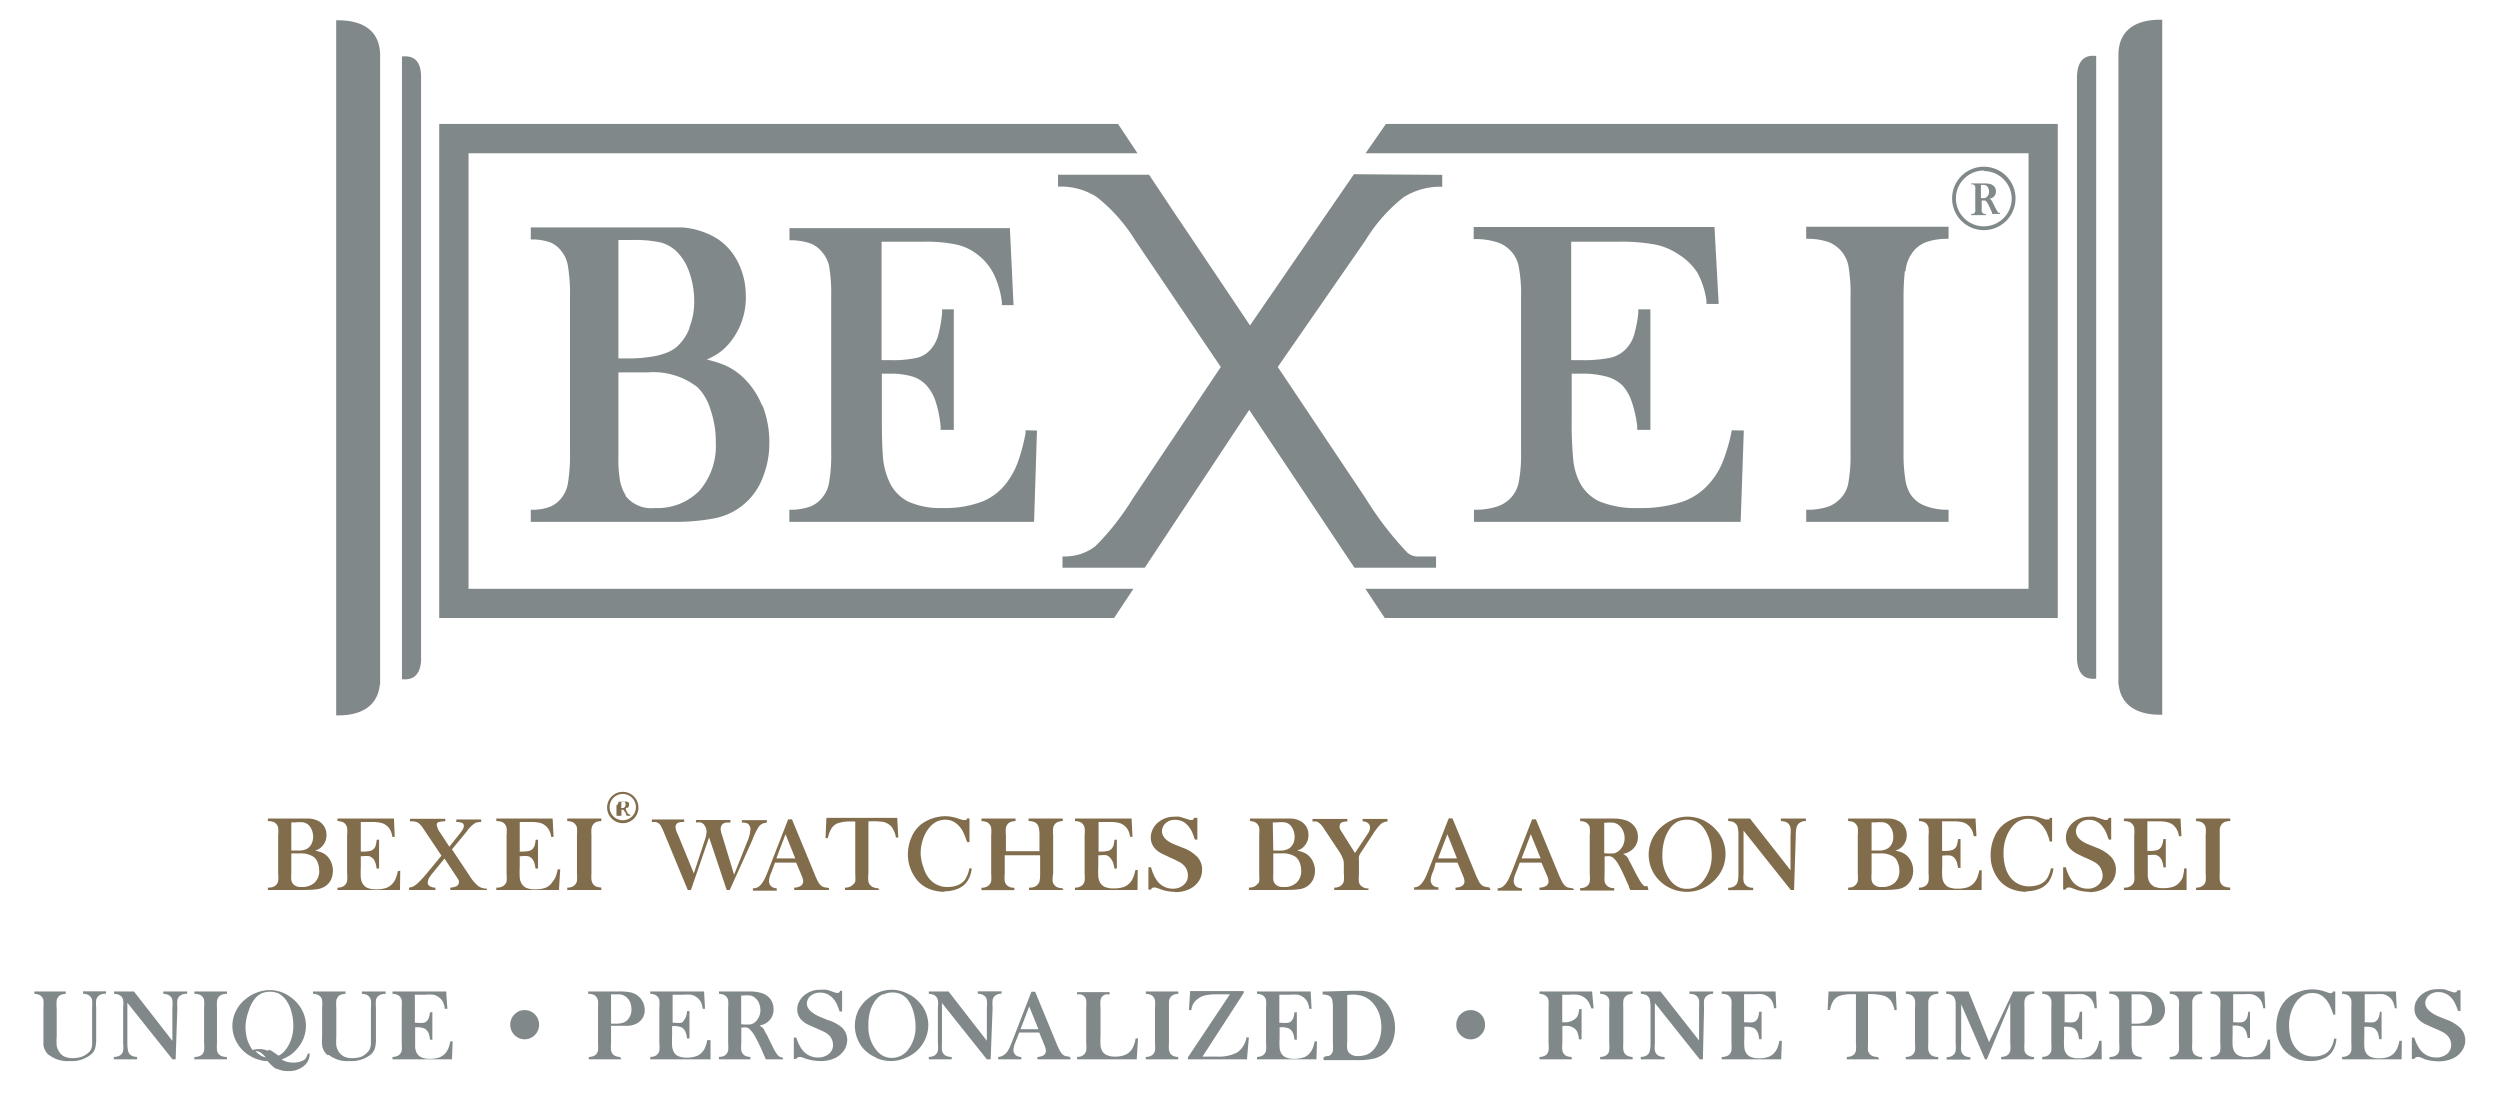
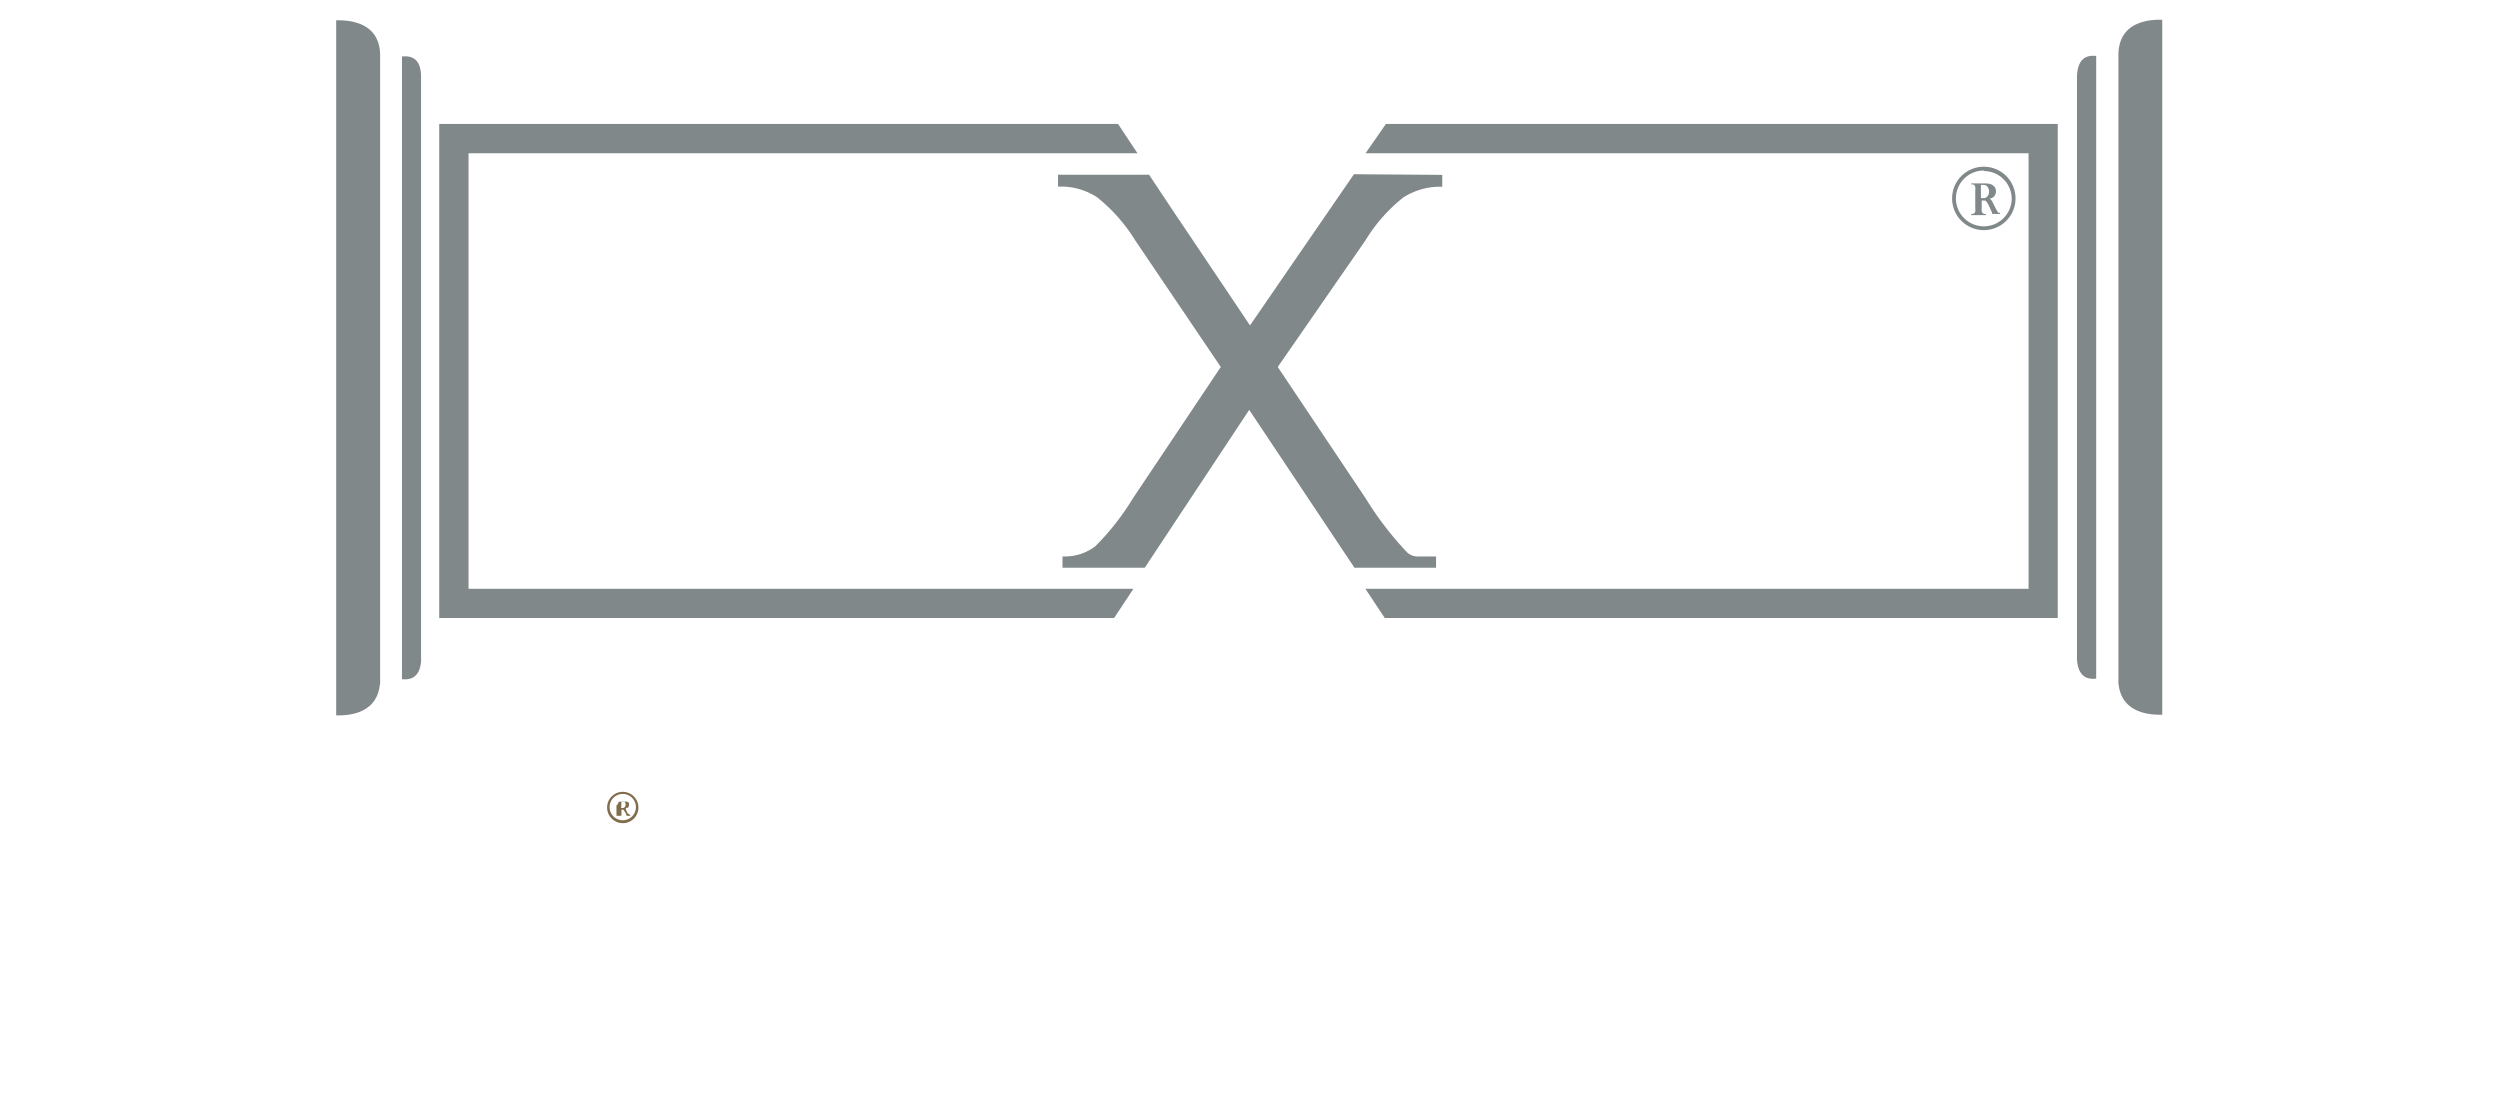
<svg xmlns="http://www.w3.org/2000/svg" viewBox="0 0 190 85">
  <style>
    .a,.b{fill:#81888a;fill-rule:evenodd}.b{fill:#816c4c}
  </style>
-   <path d="M3.7 80.18a1.23 1.23 0 0 1-.4-.77v-2.85a2.51 2.51 0 0 0 0-.55.48.48 0 0 0-.15-.28.6.6 0 0 0-.21-.14 1.3 1.3 0 0 0-.33-.06v-.18H5v.18a1.39 1.39 0 0 0-.33.06.49.49 0 0 0-.21.14.54.54 0 0 0-.15.29 3.08 3.08 0 0 0 0 .63v2.1a4.33 4.33 0 0 0 0 .73 1.14 1.14 0 0 0 .15.4 1 1 0 0 0 .42.41 1.48 1.48 0 0 0 .64.13 2.18 2.18 0 0 0 .72-.12 1.59 1.59 0 0 0 .48-.3.76.76 0 0 0 .21-.27 1.13 1.13 0 0 0 .07-.38v-2.79A3.35 3.35 0 0 0 7 76a.57.57 0 0 0-.37-.42 1.22 1.22 0 0 0-.32-.06v-.18h1.75v.18H8a1.39 1.39 0 0 0-.33.06.6.6 0 0 0-.21.14.63.63 0 0 0-.15.28 2.51 2.51 0 0 0 0 .55v2.35a2.89 2.89 0 0 1-.08.78 1 1 0 0 1-.34.48 2.31 2.31 0 0 1-1.58.48 2.31 2.31 0 0 1-1.58-.46m9.62.33h-.24l-3.43-4.3v3.09a2.38 2.38 0 0 0 .05.55.57.57 0 0 0 .14.28.74.74 0 0 0 .22.14 1.22 1.22 0 0 0 .33.06v.18H8.65v-.18a1.22 1.22 0 0 0 .35-.06.74.74 0 0 0 .22-.14.57.57 0 0 0 .14-.28 2.56 2.56 0 0 0 0-.55v-2.74a2.51 2.51 0 0 0 0-.55.53.53 0 0 0-.14-.28.74.74 0 0 0-.22-.14 1.22 1.22 0 0 0-.33-.06v-.18h1.51l2.92 3.75v-2.54a2.38 2.38 0 0 0 0-.55.53.53 0 0 0-.14-.28.74.74 0 0 0-.22-.14 1.22 1.22 0 0 0-.33-.06v-.18h1.81v.18h-.05a.74.74 0 0 0-.55.2.62.62 0 0 0-.14.28 2.51 2.51 0 0 0 0 .55Zm3.9 0h-2.48v-.18h.05a1.22 1.22 0 0 0 .33-.06.64.64 0 0 0 .22-.14.57.57 0 0 0 .14-.28 2.51 2.51 0 0 0 0-.55v-2.74a2.51 2.51 0 0 0 0-.55.53.53 0 0 0-.14-.28.59.59 0 0 0-.22-.14 1.22 1.22 0 0 0-.33-.06h-.05v-.18h2.48v.18h-.05a1.22 1.22 0 0 0-.33.06.74.74 0 0 0-.22.14.64.64 0 0 0-.16.39 2.89 2.89 0 0 0 0 .44v2.74a2.83 2.83 0 0 0 0 .47.58.58 0 0 0 .08.27.55.55 0 0 0 .23.2 1 1 0 0 0 .39.09h.05Zm3.75.73a2.42 2.42 0 0 1-.65-.59 2.68 2.68 0 0 1-.67-.11 2.35 2.35 0 0 1-.67-.29 2.63 2.63 0 0 1-1-1 2.6 2.6 0 0 1-.35-1.25 2.5 2.5 0 0 1 .28-1.18 2.62 2.62 0 0 1 .79-.94 2.71 2.71 0 0 1 .83-.46 2.65 2.65 0 0 1 2 .05 3.25 3.25 0 0 1 .72.46 2.83 2.83 0 0 1 .56.64 2.54 2.54 0 0 1 .41 1.39 2.69 2.69 0 0 1-.17.93 2.78 2.78 0 0 1-.5.82 2.68 2.68 0 0 1-.57.51 3.47 3.47 0 0 1-.61.3 1.71 1.71 0 0 0 .39.17 1.85 1.85 0 0 0 1 0 1.06 1.06 0 0 0 .32-.14.55.55 0 0 0 .16-.18 1.54 1.54 0 0 0 .12-.3h.15a1.57 1.57 0 0 1-.09.47 1.16 1.16 0 0 1-.26.39 1.75 1.75 0 0 1-1.31.47 1.8 1.8 0 0 1-.84-.18m-1.23-1a1.13 1.13 0 0 0 .39.14 2.74 2.74 0 0 0-.37-.35.59.59 0 0 0-.35-.12h-.06a1.77 1.77 0 0 0 .39.32m.63-.44a1.91 1.91 0 0 1 .28.15l.45.31a1.36 1.36 0 0 0 .38-.27 2.4 2.4 0 0 0 .34-.45 3 3 0 0 0 .4-1.56 3.75 3.75 0 0 0-.16-1.12 2.56 2.56 0 0 0-.44-.89 1.67 1.67 0 0 0-.51-.43 1.65 1.65 0 0 0-1.33 0 1.54 1.54 0 0 0-.51.43 2.74 2.74 0 0 0-.44.89 3.68 3.68 0 0 0-.24 1.17 3.56 3.56 0 0 0 .13 1 3.15 3.15 0 0 0 .4.8 1.86 1.86 0 0 1 .52-.07 1.61 1.61 0 0 1 .65.13m4.52.32a1.14 1.14 0 0 1-.4-.77 4 4 0 0 1 0-.6v-2.25a2.51 2.51 0 0 0 0-.55.53.53 0 0 0-.14-.28.74.74 0 0 0-.22-.14 1.22 1.22 0 0 0-.33-.06v-.18h2.47v.18a1.22 1.22 0 0 0-.33.06.46.46 0 0 0-.22.14.73.73 0 0 0-.15.29 4.05 4.05 0 0 0 0 .63v2.1a5.78 5.78 0 0 0 0 .73 1.38 1.38 0 0 0 .15.4 1.09 1.09 0 0 0 .42.41 1.48 1.48 0 0 0 .64.13 2.18 2.18 0 0 0 .72-.12 1.56 1.56 0 0 0 .41-.3.73.73 0 0 0 .2-.27 1.43 1.43 0 0 0 .09-.37v-2.8a2.51 2.51 0 0 0 0-.55.63.63 0 0 0-.15-.28.6.6 0 0 0-.21-.14 1.39 1.39 0 0 0-.33-.06v-.18h1.81v.18h-.05a1.22 1.22 0 0 0-.32.06.57.57 0 0 0-.37.42 3.35 3.35 0 0 0 0 .55v2.34a2.53 2.53 0 0 1-.08.78 1.1 1.1 0 0 1-.33.48 2.35 2.35 0 0 1-1.58.48 2.29 2.29 0 0 1-1.58-.46m9.35.33h-4.52v-.18a1.22 1.22 0 0 0 .33-.06.64.64 0 0 0 .22-.14.69.69 0 0 0 .15-.28 3.45 3.45 0 0 0 0-.55v-2.74a3.35 3.35 0 0 0 0-.55.63.63 0 0 0-.15-.28.6.6 0 0 0-.21-.14 1.39 1.39 0 0 0-.34-.06v-.18h4.08l.09 1.32h-.2v-.05a1.56 1.56 0 0 0-.15-.5 1 1 0 0 0-.31-.34 1.17 1.17 0 0 0-.39-.18 3.28 3.28 0 0 0-.62 0h-.8v2.13h.17a2 2 0 0 0 .5 0 .44.44 0 0 0 .25-.14.58.58 0 0 0 .14-.24 2 2 0 0 0 .09-.42h.18v2.09h-.18a2 2 0 0 0-.09-.45.78.78 0 0 0-.17-.28.53.53 0 0 0-.27-.16 1.37 1.37 0 0 0-.44-.06h-.16v1.54a1.25 1.25 0 0 0 .1.37.76.76 0 0 0 .36.37 1.53 1.53 0 0 0 .66.12 2.16 2.16 0 0 0 .73-.11 1.17 1.17 0 0 0 .47-.34 1.71 1.71 0 0 0 .21-.35 4.07 4.07 0 0 0 .15-.53h.17Zm4.75-1.85a1.09 1.09 0 0 1-.32-.79 1.06 1.06 0 0 1 .1-.46 1 1 0 0 1 .29-.38 1 1 0 0 1 .71-.26 1.06 1.06 0 0 1 .77.32 1.1 1.1 0 0 1 .32.79 1.08 1.08 0 0 1-.32.78 1.08 1.08 0 0 1-1.55 0m8.12 1.85h-2.47v-.18a1.39 1.39 0 0 0 .34-.06.6.6 0 0 0 .21-.14.69.69 0 0 0 .15-.28 3.35 3.35 0 0 0 0-.55v-2.74a2.88 2.88 0 0 0 0-.48.71.71 0 0 0-.09-.26.63.63 0 0 0-.22-.21 1.2 1.2 0 0 0-.37-.08h-.07v-.18H47a4.6 4.6 0 0 1 .87.06A1.37 1.37 0 0 1 49 76.76a1.13 1.13 0 0 1-.56 1 1.64 1.64 0 0 1-.7.2h-1.3v1.34a2.56 2.56 0 0 0 0 .55.69.69 0 0 0 .15.28.6.6 0 0 0 .21.14 1.22 1.22 0 0 0 .33.06Zm-.78-2.71h.31a2 2 0 0 0 .56-.06.77.77 0 0 0 .33-.18 1.11 1.11 0 0 0 .35-.85 1.62 1.62 0 0 0-.1-.54 1.05 1.05 0 0 0-.29-.39.93.93 0 0 0-.51-.21h-.65ZM54 80.51h-4.58v-.18a1.3 1.3 0 0 0 .33-.06.6.6 0 0 0 .21-.14.59.59 0 0 0 .15-.28 2.56 2.56 0 0 0 0-.55v-2.74a2.51 2.51 0 0 0 0-.55.55.55 0 0 0-.15-.28.6.6 0 0 0-.21-.14 1.22 1.22 0 0 0-.33-.06v-.18h4.09l.07 1.32h-.18v-.05a1.56 1.56 0 0 0-.15-.5 1.1 1.1 0 0 0-.31-.34 1.22 1.22 0 0 0-.4-.18 3.28 3.28 0 0 0-.62 0h-.8v2.13h.18a1.93 1.93 0 0 0 .49 0 .47.47 0 0 0 .21-.23.72.72 0 0 0 .14-.24 2.08 2.08 0 0 0 .08-.42h.18v2.09h-.18a2.58 2.58 0 0 0-.1-.45.78.78 0 0 0-.17-.28.53.53 0 0 0-.27-.16 1.31 1.31 0 0 0-.43-.06h-.17v.8a6.25 6.25 0 0 0 0 .74 1.25 1.25 0 0 0 .1.37.69.69 0 0 0 .36.37 1.5 1.5 0 0 0 .66.12 2.14 2.14 0 0 0 .72-.11 1.1 1.1 0 0 0 .47-.34 1.13 1.13 0 0 0 .21-.35 2.29 2.29 0 0 0 .15-.53H54Zm5.52 0h-1.31c-.06-.13-.11-.22-.12-.26l-.26-.59a10 10 0 0 0-.47-.93 2.09 2.09 0 0 0-.42-.54.54.54 0 0 0-.2-.1 1 1 0 0 0-.27 0h-.13v1.21a2.56 2.56 0 0 0 0 .55.59.59 0 0 0 .15.28.6.6 0 0 0 .21.14 1.22 1.22 0 0 0 .33.06v.18h-2.39v-.18a1.39 1.39 0 0 0 .34-.06.6.6 0 0 0 .21-.14.69.69 0 0 0 .15-.28 3.35 3.35 0 0 0 0-.55v-2.74a3.35 3.35 0 0 0 0-.55.63.63 0 0 0-.15-.28.46.46 0 0 0-.22-.14 1.22 1.22 0 0 0-.33-.06v-.18h2.43a3.05 3.05 0 0 1 .92.16 1.3 1.3 0 0 1 .59.46 1.26 1.26 0 0 1 .21.71 1.17 1.17 0 0 1-.46 1 1.33 1.33 0 0 1-.31.18l-.29.09.21.14a1.16 1.16 0 0 1 .16.21c0 .08.12.22.22.42.21.45.38.78.49 1s.21.35.28.45a.5.5 0 0 0 .17.14.58.58 0 0 0 .22.06Zm-3.19-2.66h.09a3.19 3.19 0 0 0 .65 0 .83.83 0 0 0 .35-.2 1.22 1.22 0 0 0 .37-.89 1.4 1.4 0 0 0-.11-.53 1 1 0 0 0-.3-.4.77.77 0 0 0-.35-.17 3 3 0 0 0-.6 0h-.1Zm4.88 2.6-.33-.12h-.11a.26.26 0 0 0-.25.15h-.19v-1.62h.19a3 3 0 0 0 .44.91 1.48 1.48 0 0 0 1.2.6 1.26 1.26 0 0 0 .83-.27.84.84 0 0 0 .32-.69 1 1 0 0 0-.07-.37 1.13 1.13 0 0 0-.19-.32 1.4 1.4 0 0 0-.36-.27q-.23-.12-.72-.33t-.66-.3a1.78 1.78 0 0 1-.31-.22 1.15 1.15 0 0 1-.41-.89 1.21 1.21 0 0 1 .16-.61 1.43 1.43 0 0 1 .44-.51 1.85 1.85 0 0 1 1.16-.37 2.63 2.63 0 0 1 .41 0c.12 0 .29.07.49.14l.3.1h.14s.12 0 .16-.16H64v1.57h-.19c-.08-.24-.15-.42-.2-.54a2.39 2.39 0 0 0-.21-.34 1.49 1.49 0 0 0-.47-.41 1.25 1.25 0 0 0-.59-.14 1.13 1.13 0 0 0-.77.27.76.76 0 0 0-.18.26.77.77 0 0 0-.07.29c0 .39.32.71.95 1l.63.26a3 3 0 0 1 1.1.58 1.3 1.3 0 0 1 .39.93 1.49 1.49 0 0 1-.17.68 1.74 1.74 0 0 1-.73.69 2.52 2.52 0 0 1-1.14.24 3.68 3.68 0 0 1-1.14-.19m5.41-.06a2.7 2.7 0 0 1-1-.69 2.56 2.56 0 0 1-.48-.81 2.68 2.68 0 0 1 .1-2.11 2.76 2.76 0 0 1 .8-.94 2.88 2.88 0 0 1 .84-.46 2.6 2.6 0 0 1 2 .09 2.89 2.89 0 0 1 1 .72 2.55 2.55 0 0 1 .67 1.72 2.5 2.5 0 0 1-.18.94 2.59 2.59 0 0 1-.5.82 2.71 2.71 0 0 1-1 .71 2.76 2.76 0 0 1-1.16.26 2.83 2.83 0 0 1-1.15-.25m.52-4.82a1.48 1.48 0 0 0-.52.43 2.6 2.6 0 0 0-.44.88A3.83 3.83 0 0 0 66 78a2.74 2.74 0 0 0 .58 1.78 1.66 1.66 0 0 0 .54.47 1.53 1.53 0 0 0 1.32 0 1.55 1.55 0 0 0 .56-.45 2.78 2.78 0 0 0 .58-1.8 4 4 0 0 0-.16-1.11A2.76 2.76 0 0 0 69 76a1.37 1.37 0 0 0-.51-.43 1.49 1.49 0 0 0-.66-.14 1.46 1.46 0 0 0-.66.14m8.12 4.94H75l-3.41-4.28v3.07a3.35 3.35 0 0 0 0 .55.69.69 0 0 0 .15.28.64.64 0 0 0 .22.14 1.22 1.22 0 0 0 .32.06h.05v.18h-1.74v-.18a1.3 1.3 0 0 0 .33-.06.6.6 0 0 0 .21-.14.69.69 0 0 0 .15-.28 2.56 2.56 0 0 0 0-.55v-2.74a2.51 2.51 0 0 0 0-.55.63.63 0 0 0-.15-.28.6.6 0 0 0-.21-.14 1.22 1.22 0 0 0-.33-.06v-.18h1.5L75 79.1v-2.54a2.51 2.51 0 0 0 0-.56.53.53 0 0 0-.14-.28.74.74 0 0 0-.22-.14 1.22 1.22 0 0 0-.33-.06v-.18h1.81v.18a.73.73 0 0 0-.54.2.53.53 0 0 0-.14.28 2.51 2.51 0 0 0 0 .55Zm6.09 0h-2.54v-.18a1.05 1.05 0 0 0 .44-.11.39.39 0 0 0 .21-.36 1.38 1.38 0 0 0-.1-.39l-.41-1h-1.52l-.28.72a1.94 1.94 0 0 0-.16.62.46.46 0 0 0 .06.23.43.43 0 0 0 .15.18.76.76 0 0 0 .34.11h.05v.18h-1.76v-.18a.85.85 0 0 0 .33-.09 1.08 1.08 0 0 0 .31-.24 2.23 2.23 0 0 0 .23-.39c.07-.15.17-.4.29-.71l1.37-3.53h.28l1.61 3.9a5.63 5.63 0 0 0 .29.62.89.89 0 0 0 .22.27.57.57 0 0 0 .19.1l.33.06Zm-3.82-2.29h1.36l-.7-1.73Zm8.83 2.29h-4.53v-.19a.7.7 0 0 0 .54-.19.69.69 0 0 0 .15-.28 2.56 2.56 0 0 0 0-.55v-2.74a3.54 3.54 0 0 0 0-.57.64.64 0 0 0-.16-.28.71.71 0 0 0-.22-.13 1.18 1.18 0 0 0-.31 0v-.18h2.47v.18a2.12 2.12 0 0 0-.33 0 .74.74 0 0 0-.21.13.58.58 0 0 0-.15.29 2.48 2.48 0 0 0 0 .56v2.14a6.29 6.29 0 0 0 0 .73 1.18 1.18 0 0 0 .09.38.78.78 0 0 0 .37.37 1.48 1.48 0 0 0 .65.12 1.92 1.92 0 0 0 .73-.12 1.08 1.08 0 0 0 .47-.34 1.23 1.23 0 0 0 .21-.37 2.5 2.5 0 0 0 .15-.55h.18Zm3.16 0h-2.47v-.18a1.22 1.22 0 0 0 .33-.06.64.64 0 0 0 .22-.14.69.69 0 0 0 .15-.28 3.35 3.35 0 0 0 0-.55v-2.74a3.35 3.35 0 0 0 0-.55.63.63 0 0 0-.15-.28.46.46 0 0 0-.22-.14 1.22 1.22 0 0 0-.33-.06v-.18h2.47v.18a1.22 1.22 0 0 0-.33.06.74.74 0 0 0-.22.14.7.7 0 0 0-.16.39v3.18a2.83 2.83 0 0 0 0 .47.71.71 0 0 0 .09.27.47.47 0 0 0 .22.2 1 1 0 0 0 .39.09Zm5.22 0h-4.49v-.15l3.19-4.79h-1a4 4 0 0 0-.89.08 1.51 1.51 0 0 0-.58.29 1.21 1.21 0 0 0-.32.36 1.3 1.3 0 0 0-.14.47h-.18l.09-1.45h4.07v.15l-3.13 4.83h1.09A3 3 0 0 0 94 80a1.52 1.52 0 0 0 .59-.7 1.46 1.46 0 0 0 .14-.46h.18v.05Zm5.28 0h-4.52v-.18a1.22 1.22 0 0 0 .32-.06.64.64 0 0 0 .22-.14.69.69 0 0 0 .15-.28 3.45 3.45 0 0 0 0-.55v-2.74a3.35 3.35 0 0 0 0-.55.63.63 0 0 0-.15-.28.6.6 0 0 0-.21-.14 1.39 1.39 0 0 0-.33-.06v-.18h4.08l.07 1.32h-.18v-.05a1.56 1.56 0 0 0-.15-.5 1 1 0 0 0-.31-.34 1.17 1.17 0 0 0-.39-.18 3.28 3.28 0 0 0-.62 0h-.8v2.13h.17a2 2 0 0 0 .5 0 .44.44 0 0 0 .25-.14.75.75 0 0 0 .15-.24 2.08 2.08 0 0 0 .08-.42h.18v2.09h-.18a2 2 0 0 0-.09-.45.78.78 0 0 0-.17-.28.53.53 0 0 0-.27-.16 1.33 1.33 0 0 0-.44-.06h-.16v.8a6.25 6.25 0 0 0 0 .74 1 1 0 0 0 .09.37.76.76 0 0 0 .36.37 1.56 1.56 0 0 0 .66.12 2.2 2.2 0 0 0 .73-.11 1.17 1.17 0 0 0 .47-.34 1.71 1.71 0 0 0 .21-.35 4.07 4.07 0 0 0 .15-.53h.17Zm.54.06v-.23l.25-.08h.13a.63.63 0 0 0 .2-.13.64.64 0 0 0 .13-.26 3.07 3.07 0 0 0 0-.53v-2.78a2.52 2.52 0 0 0-.05-.57.54.54 0 0 0-.16-.26.85.85 0 0 0-.47-.14h-.1v-.23l2.1-.06h.88a2.77 2.77 0 0 1 1.38.47 2.56 2.56 0 0 1 .84 1 3 3 0 0 1 .3 1.35 2.8 2.8 0 0 1-.17 1 2.15 2.15 0 0 1-.48.79 2 2 0 0 1-1.09.57 5 5 0 0 1-1 .09Zm1.8-4.95v3.58a2.42 2.42 0 0 0 0 .53.66.66 0 0 0 .13.28.88.88 0 0 0 .69.25 1.84 1.84 0 0 0 .74-.14 1.53 1.53 0 0 0 .54-.46 2.27 2.27 0 0 0 .36-.71 2.73 2.73 0 0 0 .13-.87 3.17 3.17 0 0 0-.15-1 2.52 2.52 0 0 0-.44-.79 1.85 1.85 0 0 0-.93-.62 2.8 2.8 0 0 0-.77-.08Zm8.61 3.04a1 1 0 0 1-.32-.79 1.06 1.06 0 0 1 .1-.46.9.9 0 0 1 .29-.38 1 1 0 0 1 .7-.26 1.06 1.06 0 0 1 .78.32 1.09 1.09 0 0 1 .31.79 1 1 0 0 1-.32.78 1.06 1.06 0 0 1-1.54 0m8.47 1.85H117v-.18a.79.79 0 0 0 .32-.06.48.48 0 0 0 .23-.14.56.56 0 0 0 .14-.29 2.58 2.58 0 0 0 0-.54v-2.74a4 4 0 0 0 0-.49.53.53 0 0 0-.29-.44.93.93 0 0 0-.42-.1h.02v-.18h4l.11 1.29h-.17a2.37 2.37 0 0 0-.17-.42 1.15 1.15 0 0 0-.47-.48 1.26 1.26 0 0 0-.4-.14 3.8 3.8 0 0 0-.65 0h-.52v2.09h.1a1.22 1.22 0 0 0 .91-.28.67.67 0 0 0 .19-.28 2 2 0 0 0 .09-.44h.18v2.3h-.2a2 2 0 0 0-.13-.57.72.72 0 0 0-.29-.31.86.86 0 0 0-.34-.13 2.35 2.35 0 0 0-.5 0v1.32a2.4 2.4 0 0 0 0 .54.53.53 0 0 0 .14.28.48.48 0 0 0 .22.15 1.22 1.22 0 0 0 .33.06Zm4.61 0h-2.47v-.18a1.22 1.22 0 0 0 .33-.06.74.74 0 0 0 .22-.14.57.57 0 0 0 .14-.28 2.51 2.51 0 0 0 0-.55v-2.74a2.51 2.51 0 0 0 0-.55.53.53 0 0 0-.14-.28.59.59 0 0 0-.22-.14 1.3 1.3 0 0 0-.33-.06v-.18h2.47v.18a1.22 1.22 0 0 0-.33.06.57.57 0 0 0-.38.52 3 3 0 0 0 0 .45v2.74a2.83 2.83 0 0 0 0 .47.71.71 0 0 0 .09.27.55.55 0 0 0 .23.2 1 1 0 0 0 .39.09Zm5.34 0h-.24l-3.41-4.28v3.07a2.51 2.51 0 0 0 0 .55.67.67 0 0 0 .14.28.74.74 0 0 0 .22.14 1.22 1.22 0 0 0 .33.06h.05v.18h-1.81v-.18a1.22 1.22 0 0 0 .33-.06.64.64 0 0 0 .22-.14.57.57 0 0 0 .14-.28 2.38 2.38 0 0 0 .05-.55v-2.74a2.38 2.38 0 0 0-.05-.55.53.53 0 0 0-.14-.28.49.49 0 0 0-.21-.14 1.39 1.39 0 0 0-.34-.06v-.18h1.5l2.93 3.73v-2.52a3.35 3.35 0 0 0 0-.55.63.63 0 0 0-.15-.28.49.49 0 0 0-.21-.14 1.39 1.39 0 0 0-.33-.06h-.05v-.18h1.81v.18a.73.73 0 0 0-.54.2.63.63 0 0 0-.15.28 3.35 3.35 0 0 0 0 .55Zm5.95 0h-4.52v-.18h.05a1.22 1.22 0 0 0 .32-.06.55.55 0 0 0 .22-.14.69.69 0 0 0 .15-.28 3.35 3.35 0 0 0 0-.55v-2.74a3.35 3.35 0 0 0 0-.55.63.63 0 0 0-.15-.28.49.49 0 0 0-.21-.14 1.3 1.3 0 0 0-.33-.06h-.05v-.18h4.09l.06 1.28h-.18v-.05a1.34 1.34 0 0 0-.15-.5 1 1 0 0 0-.31-.34 1.17 1.17 0 0 0-.39-.18 3.28 3.28 0 0 0-.62 0h-.8v2.13h.17a2 2 0 0 0 .5 0 .44.44 0 0 0 .25-.14.61.61 0 0 0 .15-.24 2.08 2.08 0 0 0 .08-.42h.18v2.09h-.18a2 2 0 0 0-.09-.45.78.78 0 0 0-.17-.28.53.53 0 0 0-.27-.16 1.33 1.33 0 0 0-.44-.06h-.16v.8a6.37 6.37 0 0 0 0 .74 1 1 0 0 0 .09.37.76.76 0 0 0 .36.37 1.56 1.56 0 0 0 .66.12 2.16 2.16 0 0 0 .73-.11 1.08 1.08 0 0 0 .47-.34 1.71 1.71 0 0 0 .21-.35 4.07 4.07 0 0 0 .15-.53h.18Zm7.46 0h-2.47v-.18a1.22 1.22 0 0 0 .33-.06.74.74 0 0 0 .22-.14.57.57 0 0 0 .14-.28 2.51 2.51 0 0 0 0-.55v-3.74h-.44a2.57 2.57 0 0 0-.84.14 1 1 0 0 0-.44.37 2 2 0 0 0-.25.69h-.18l.07-1.41h5.11l.07 1.42h-.17a1.79 1.79 0 0 0-.31-.76 1.12 1.12 0 0 0-.59-.36 4.61 4.61 0 0 0-1.11-.1v3.75a3.45 3.45 0 0 0 0 .55.69.69 0 0 0 .15.28.64.64 0 0 0 .22.14 1.22 1.22 0 0 0 .32.06h.05Zm4.48 0h-2.47v-.18a1.39 1.39 0 0 0 .34-.06.6.6 0 0 0 .21-.14.69.69 0 0 0 .15-.28 3.35 3.35 0 0 0 0-.55v-2.74a3.35 3.35 0 0 0 0-.55.63.63 0 0 0-.15-.28.49.49 0 0 0-.21-.14 1.39 1.39 0 0 0-.34-.06v-.18h2.47v.18h-.05a1.39 1.39 0 0 0-.33.06.6.6 0 0 0-.21.14.64.64 0 0 0-.17.38v3.19a2.83 2.83 0 0 0 0 .47.71.71 0 0 0 .09.27.53.53 0 0 0 .22.2 1 1 0 0 0 .39.09h.05Zm7.25 0h-2.47v-.18a1.3 1.3 0 0 0 .33-.06.74.74 0 0 0 .22-.14.67.67 0 0 0 .14-.28 2.51 2.51 0 0 0 0-.55v-3.08L151 80.51h-.14l-1.81-4.19v3a3.35 3.35 0 0 0 0 .55.69.69 0 0 0 .15.28.64.64 0 0 0 .22.14 1.22 1.22 0 0 0 .33.06v.18h-1.81v-.18a1.22 1.22 0 0 0 .33-.06.6.6 0 0 0 .21-.14.59.59 0 0 0 .15-.28 2.51 2.51 0 0 0 0-.55v-3.08a1 1 0 0 0-.08-.38.59.59 0 0 0-.23-.24 1.08 1.08 0 0 0-.41-.09v-.18h1.7l1.56 3.85 1.83-3.85h1.61v.18h-.05a1.22 1.22 0 0 0-.32.06.59.59 0 0 0-.22.14.42.42 0 0 0-.11.16.6.6 0 0 0-.05.22 3 3 0 0 0 0 .45v2.74a3.35 3.35 0 0 0 0 .55.51.51 0 0 0 .15.27.83.83 0 0 0 .54.21h.05Zm5.17 0h-4.52v-.18a1.22 1.22 0 0 0 .32-.06.55.55 0 0 0 .22-.14.69.69 0 0 0 .15-.28 3.35 3.35 0 0 0 0-.55v-2.74a3.35 3.35 0 0 0 0-.55.63.63 0 0 0-.15-.28.49.49 0 0 0-.21-.14 1.3 1.3 0 0 0-.33-.06v-.18h4.09l.06 1.28h-.18v-.05a1.34 1.34 0 0 0-.15-.5 1 1 0 0 0-.31-.34 1.17 1.17 0 0 0-.39-.18 3.28 3.28 0 0 0-.62 0h-.8v2.13h.17a2 2 0 0 0 .5 0 .44.44 0 0 0 .25-.14.61.61 0 0 0 .15-.24 2.08 2.08 0 0 0 .08-.42h.18v2.09H158a2 2 0 0 0-.09-.45.78.78 0 0 0-.17-.28.53.53 0 0 0-.27-.16 1.33 1.33 0 0 0-.44-.06h-.16v.8a6.37 6.37 0 0 0 0 .74 1 1 0 0 0 .09.37.76.76 0 0 0 .36.37 1.56 1.56 0 0 0 .66.12 2.16 2.16 0 0 0 .73-.11 1.08 1.08 0 0 0 .47-.34 1.71 1.71 0 0 0 .21-.35 4.07 4.07 0 0 0 .15-.53h.18Zm3.06 0h-2.47v-.18h.05a1.22 1.22 0 0 0 .33-.06.74.74 0 0 0 .22-.14.57.57 0 0 0 .14-.28 2.51 2.51 0 0 0 0-.55v-3.22a.71.71 0 0 0-.09-.26.58.58 0 0 0-.23-.21 1.07 1.07 0 0 0-.36-.08h-.08v-.18h2.29a4.72 4.72 0 0 1 .88.06 1.24 1.24 0 0 1 .52.24 1.32 1.32 0 0 1 .55 1.11 1.13 1.13 0 0 1-.56 1 1.6 1.6 0 0 1-.7.2H162v1.34a2.44 2.44 0 0 0 .05.55.57.57 0 0 0 .14.28.6.6 0 0 0 .21.14 1.39 1.39 0 0 0 .34.06ZM162 77.8h.32a1.94 1.94 0 0 0 .55-.06.67.67 0 0 0 .33-.18 1.07 1.07 0 0 0 .35-.85 1.4 1.4 0 0 0-.1-.54 1 1 0 0 0-.29-.39.9.9 0 0 0-.51-.21H162Zm5.37 2.71h-2.47v-.18a1.39 1.39 0 0 0 .34-.06.6.6 0 0 0 .21-.14.69.69 0 0 0 .15-.28 3.35 3.35 0 0 0 0-.55v-2.74a3.35 3.35 0 0 0 0-.55.63.63 0 0 0-.15-.28.49.49 0 0 0-.21-.14 1.39 1.39 0 0 0-.34-.06v-.18h2.47v.18h-.05a1.39 1.39 0 0 0-.33.06.6.6 0 0 0-.21.14.64.64 0 0 0-.17.38v3.19a2.83 2.83 0 0 0 0 .47.71.71 0 0 0 .09.27.5.5 0 0 0 .23.2.92.92 0 0 0 .38.09h.05Zm5.17 0H168v-.18h.05a1.22 1.22 0 0 0 .33-.06.6.6 0 0 0 .21-.14.59.59 0 0 0 .15-.28 2.51 2.51 0 0 0 0-.55v-2.74a2.51 2.51 0 0 0 0-.55.55.55 0 0 0-.15-.28.49.49 0 0 0-.21-.14 1.22 1.22 0 0 0-.33-.06H168v-.18h4.09l.07 1.28H172v-.05a1.56 1.56 0 0 0-.15-.5 1.1 1.1 0 0 0-.31-.34 1.22 1.22 0 0 0-.4-.18 3.28 3.28 0 0 0-.62 0h-.8v2.13h.18a1.93 1.93 0 0 0 .49 0 .47.47 0 0 0 .26-.14.72.72 0 0 0 .14-.24 2.08 2.08 0 0 0 .08-.42h.13v2h-.18a2.58 2.58 0 0 0-.1-.45.78.78 0 0 0-.17-.28.53.53 0 0 0-.27-.16 1.31 1.31 0 0 0-.43-.06h-.17v.8a6.37 6.37 0 0 0 0 .74 1.25 1.25 0 0 0 .1.37.72.72 0 0 0 .36.37 1.5 1.5 0 0 0 .66.12 2.1 2.1 0 0 0 .72-.11 1.08 1.08 0 0 0 .47-.34 1.13 1.13 0 0 0 .21-.35 2.29 2.29 0 0 0 .15-.53h.18Zm2.08-.03a2.23 2.23 0 0 1-1.19-.9A2.85 2.85 0 0 1 173 78a3.31 3.31 0 0 1 .25-1.27 2.4 2.4 0 0 1 .7-.94 2.66 2.66 0 0 1 .82-.43 2.9 2.9 0 0 1 1.93 0l.3.1c.12.05.2 0 .25 0a.41.41 0 0 0 .06-.11h.17v1.76h-.17v-.07a.89.89 0 0 0-.05-.13 3.38 3.38 0 0 0-.21-.52 1.93 1.93 0 0 0-.4-.56 1.46 1.46 0 0 0-.42-.28 1.42 1.42 0 0 0-.48-.08 1.39 1.39 0 0 0-.7.17 2.08 2.08 0 0 0-.5.45 2.89 2.89 0 0 0-.37.67 3.21 3.21 0 0 0-.21 1.2 3.74 3.74 0 0 0 .14 1 2.14 2.14 0 0 0 .42.76 1.66 1.66 0 0 0 1.32.57 1.78 1.78 0 0 0 .74-.14 1.17 1.17 0 0 0 .5-.4 2 2 0 0 0 .3-.81h.18a2.09 2.09 0 0 1-.33 1 1.5 1.5 0 0 1-.68.52 2.48 2.48 0 0 1-1 .18 3 3 0 0 1-1-.16m7.96.03H178v-.18a1.22 1.22 0 0 0 .33-.06.64.64 0 0 0 .22-.14.69.69 0 0 0 .15-.28 3.45 3.45 0 0 0 0-.55v-2.74a3.45 3.45 0 0 0 0-.55.63.63 0 0 0-.15-.28.6.6 0 0 0-.21-.14 1.39 1.39 0 0 0-.34-.06v-.18h4.09l.06 1.28H182v-.05a1.84 1.84 0 0 0-.16-.5 1 1 0 0 0-.31-.34 1.17 1.17 0 0 0-.39-.18 3.28 3.28 0 0 0-.62 0h-.8v2.13h.17a2 2 0 0 0 .5 0 .44.44 0 0 0 .25-.14.75.75 0 0 0 .15-.24 2.08 2.08 0 0 0 .08-.42h.13v2.09h-.18a2 2 0 0 0-.09-.45.88.88 0 0 0-.17-.28.53.53 0 0 0-.27-.16 1.33 1.33 0 0 0-.44-.06h-.16v.8a6.25 6.25 0 0 0 0 .74 1 1 0 0 0 .09.37.76.76 0 0 0 .36.37 1.56 1.56 0 0 0 .66.12 2.16 2.16 0 0 0 .73-.11 1.17 1.17 0 0 0 .47-.34 1.71 1.71 0 0 0 .21-.35 4.07 4.07 0 0 0 .15-.53h.18Zm1.67-.06-.33-.12h-.11a.26.26 0 0 0-.26.15h-.19v-1.62h.19a3 3 0 0 0 .44.91 1.5 1.5 0 0 0 1.21.6 1.27 1.27 0 0 0 .83-.27.87.87 0 0 0 .32-.69 1.27 1.27 0 0 0-.07-.37 1.16 1.16 0 0 0-.2-.32 1.52 1.52 0 0 0-.35-.27q-.23-.12-.72-.33l-.67-.3a2.5 2.5 0 0 1-.38-.26 1.14 1.14 0 0 1-.4-.89 1.31 1.31 0 0 1 .15-.61 1.66 1.66 0 0 1 .44-.51 1.88 1.88 0 0 1 1.17-.37 2.5 2.5 0 0 1 .4 0c.13 0 .29.07.5.14l.3.1h.13s.13 0 .17-.16h.24v1.57h-.19a4.4 4.4 0 0 0-.21-.54 2.77 2.77 0 0 0-.2-.34 1.52 1.52 0 0 0-.48-.41 1.25 1.25 0 0 0-.59-.14 1.08 1.08 0 0 0-.76.27.76.76 0 0 0-.18.26.65.65 0 0 0-.07.29c0 .39.32.71.94 1l.64.26a3 3 0 0 1 1.08.64 1.37 1.37 0 0 1 .21 1.61 1.68 1.68 0 0 1-.73.69 2.51 2.51 0 0 1-1.13.24 3.59 3.59 0 0 1-1.14-.19" class="a" />
-   <path d="M23.27 67.64h-2.91v-.18h.05a1.05 1.05 0 0 0 .35-.06.59.59 0 0 0 .38-.44 2.77 2.77 0 0 0 0-.58v-2.89a2.88 2.88 0 0 0 0-.59.62.62 0 0 0-.15-.29.57.57 0 0 0-.23-.15 1.48 1.48 0 0 0-.35-.06h-.05v-.19h3.13a1.75 1.75 0 0 1 .77.22 1.21 1.21 0 0 1 .41.43 1.25 1.25 0 0 1 .14.59 1.19 1.19 0 0 1-.33.87 1.13 1.13 0 0 1-.27.22l-.25.11a2.64 2.64 0 0 1 .41.11 1.47 1.47 0 0 1 .39.21 1.52 1.52 0 0 1 .4.53 1.7 1.7 0 0 1 0 1.35 1.33 1.33 0 0 1-.42.49 1.46 1.46 0 0 1-.57.23 5.2 5.2 0 0 1-.9.06m-1.13-2.77v1.56a1.91 1.91 0 0 0 0 .46.77.77 0 0 0 .12.29.78.78 0 0 0 .65.24 1.37 1.37 0 0 0 1-.33 1.19 1.19 0 0 0 .35-.9 1.7 1.7 0 0 0-.11-.61 1 1 0 0 0-.29-.43 1.73 1.73 0 0 0-1.07-.28Zm0-.22h.72a1.56 1.56 0 0 0 .32-.07.76.76 0 0 0 .22-.11.85.85 0 0 0 .29-.36 1.17 1.17 0 0 0 .11-.49 1.42 1.42 0 0 0-.11-.55 1.1 1.1 0 0 0-.28-.4.86.86 0 0 0-.35-.16 2.87 2.87 0 0 0-.61 0h-.31Zm8.26 3h-4.75v-.18a.85.85 0 0 0 .35-.06.57.57 0 0 0 .23-.15.62.62 0 0 0 .15-.29 2.69 2.69 0 0 0 0-.58v-2.89a2.62 2.62 0 0 0 0-.58.71.71 0 0 0-.15-.3.57.57 0 0 0-.23-.15 1.31 1.31 0 0 0-.35-.06v-.19h4.29L30 63.6h-.18a1.6 1.6 0 0 0-.16-.52 1 1 0 0 0-.33-.37 1 1 0 0 0-.41-.18 2.81 2.81 0 0 0-.65-.06h-.85v2.25h.19a2.21 2.21 0 0 0 .52-.05.59.59 0 0 0 .27-.15.64.64 0 0 0 .15-.25 2.49 2.49 0 0 0 .08-.45h.18v2.19h-.19a2.24 2.24 0 0 0-.1-.47.83.83 0 0 0-.18-.3.78.78 0 0 0-.28-.17 2 2 0 0 0-.47 0h-.17v.84a7.33 7.33 0 0 0 0 .78 1.39 1.39 0 0 0 .1.39.84.84 0 0 0 .38.39 1.69 1.69 0 0 0 .7.12 2.35 2.35 0 0 0 .76-.11 1.22 1.22 0 0 0 .5-.36 1.34 1.34 0 0 0 .22-.37 3.26 3.26 0 0 0 .16-.56h.18V66Zm6.6 0h-2.78v-.18a1.31 1.31 0 0 0 .45-.1.32.32 0 0 0 .2-.28.28.28 0 0 0 0-.15 2.86 2.86 0 0 0-.17-.29l-.92-1.39-.88 1.08a3.09 3.09 0 0 0-.31.43.75.75 0 0 0-.08.3.3.3 0 0 0 .14.28.8.8 0 0 0 .44.12v.18h-2v-.18a1.25 1.25 0 0 0 .34-.1 1.78 1.78 0 0 0 .33-.25 9 9 0 0 0 .79-.87l1-1.21-1.4-2.09a1.55 1.55 0 0 0-.37-.41 1 1 0 0 0-.45-.11h-.17v-.19h2.68v.19h-.05a1.3 1.3 0 0 0-.4.05c-.14 0-.2.11-.2.23a1.53 1.53 0 0 0 .31.65l.65 1 .55-.69c.23-.29.39-.49.46-.6a.64.64 0 0 0 .09-.3.23.23 0 0 0-.18-.24 1.62 1.62 0 0 0-.34-.05h-.05v-.19h1.89v.19a1.26 1.26 0 0 0-.44.07 2.31 2.31 0 0 0-.65.64l-.3.37-.83 1 1.33 2a3.31 3.31 0 0 0 .63.76 1 1 0 0 0 .64.22H37Zm5.48 0h-4.76v-.18h.05a.88.88 0 0 0 .35-.06.65.65 0 0 0 .23-.15.62.62 0 0 0 .15-.25 2.83 2.83 0 0 0 0-.58v-2.93a2.77 2.77 0 0 0 0-.58.71.71 0 0 0-.15-.3.57.57 0 0 0-.23-.15 1.39 1.39 0 0 0-.35-.06h-.05v-.19H42l.07 1.39h-.18a1.6 1.6 0 0 0-.16-.52 1.28 1.28 0 0 0-.33-.37 1 1 0 0 0-.41-.18 3 3 0 0 0-.66-.06h-.83v2.25h.18a2.24 2.24 0 0 0 .53-.05.59.59 0 0 0 .27-.15 1 1 0 0 0 .15-.25 2.49 2.49 0 0 0 .08-.45h.18v2.19h-.19a3.13 3.13 0 0 0-.1-.47 1.26 1.26 0 0 0-.18-.3.74.74 0 0 0-.29-.17 1.89 1.89 0 0 0-.46 0h-.17v.84a7.33 7.33 0 0 0 0 .78 1.12 1.12 0 0 0 .1.39.84.84 0 0 0 .38.39 1.68 1.68 0 0 0 .69.12 2.37 2.37 0 0 0 .77-.11A1.12 1.12 0 0 0 42 67a1.16 1.16 0 0 0 .23-.37 4.52 4.52 0 0 0 .16-.56h.19V66Zm3.22 0h-2.59v-.18a.9.9 0 0 0 .36-.06.54.54 0 0 0 .22-.15.59.59 0 0 0 .16-.29 3.69 3.69 0 0 0 0-.58v-2.89a3.59 3.59 0 0 0 0-.58.62.62 0 0 0-.16-.3.51.51 0 0 0-.23-.15 1.39 1.39 0 0 0-.35-.06v-.19h2.59v.19a1.39 1.39 0 0 0-.35.06.57.57 0 0 0-.23.15.7.7 0 0 0-.17.41 3.18 3.18 0 0 0 0 .47v2.88a3.25 3.25 0 0 0 0 .5.82.82 0 0 0 .1.28.56.56 0 0 0 .24.22 1.35 1.35 0 0 0 .41.08Zm9.76 0h-.23l-1.34-4-1.38 4h-.24l-1.86-4.49c-.08-.18-.15-.32-.2-.41a.52.52 0 0 0-.18-.18.66.66 0 0 0-.19-.09h-.3v-.19H52v.19a1.44 1.44 0 0 0-.45.05.37.37 0 0 0-.15.13.37.37 0 0 0-.06.21 1.27 1.27 0 0 0 .12.44l.11.24 1.16 2.84.8-2.43a2.52 2.52 0 0 0 .17-.72 1 1 0 0 0-.06-.33 1.28 1.28 0 0 0-.16-.26.71.71 0 0 0-.22-.13.9.9 0 0 0-.31 0h-.05v-.19h2.61v.19h-.33l-.18.06a.49.49 0 0 0-.17.18.55.55 0 0 0-.06.26 1.6 1.6 0 0 0 .11.47l.91 3 1-2.51a2.75 2.75 0 0 0 .24-.92.5.5 0 0 0-.2-.45.83.83 0 0 0-.4-.08h-.05v-.19h1.9v.19a1 1 0 0 0-.38.1.78.78 0 0 0-.25.24 5.19 5.19 0 0 0-.48 1Zm7.54 0h-2.64v-.18a1 1 0 0 0 .46-.11.41.41 0 0 0 .22-.38 1.25 1.25 0 0 0-.11-.41l-.42-1H58.9l-.28.75a1.82 1.82 0 0 0-.18.66.5.5 0 0 0 .06.24.6.6 0 0 0 .16.19.77.77 0 0 0 .37.11v.18h-1.81v-.18h.05a.75.75 0 0 0 .34-.09 1 1 0 0 0 .29-.28 2.34 2.34 0 0 0 .24-.4c.08-.17.18-.41.31-.75l1.45-3.72h.29l1.7 4.11a5 5 0 0 0 .3.66 1 1 0 0 0 .23.28.75.75 0 0 0 .2.1 1.9 1.9 0 0 0 .35.06H63Zm-4-2.4h1.44l-.74-1.84Zm7.82 2.4h-2.6v-.18a.82.82 0 0 0 .35-.06.51.51 0 0 0 .23-.15.55.55 0 0 0 .2-.25 3.69 3.69 0 0 0 0-.58v-3.99h-.48a2.81 2.81 0 0 0-.88.15 1 1 0 0 0-.46.4 2.14 2.14 0 0 0-.26.72h-.18l.07-1.54h5.38l.08 1.49h-.18a1.93 1.93 0 0 0-.32-.8 1.18 1.18 0 0 0-.63-.38 5 5 0 0 0-1.14-.04v3.94a2.83 2.83 0 0 0 0 .63.55.55 0 0 0 .16.29.51.51 0 0 0 .23.15.8.8 0 0 0 .34.06Zm4.94.14a3.29 3.29 0 0 1-1-.17 2.31 2.31 0 0 1-1.26-1A3 3 0 0 1 69 65a3.3 3.3 0 0 1 .26-1.34 2.47 2.47 0 0 1 .73-1 3.06 3.06 0 0 1 .86-.46 3.29 3.29 0 0 1 1-.17 3.26 3.26 0 0 1 1 .19l.32.1h.27a.59.59 0 0 0 .06-.12h.18V64h-.17l-.07-.17a6 6 0 0 0-.22-.56 2 2 0 0 0-.43-.59 1.46 1.46 0 0 0-.44-.29 1.36 1.36 0 0 0-.51-.09 1.48 1.48 0 0 0-.74.19 1.88 1.88 0 0 0-.52.47 2.64 2.64 0 0 0-.39.7 3.38 3.38 0 0 0-.22 1.27 3.68 3.68 0 0 0 .24 1.07 2.25 2.25 0 0 0 .44.81 1.74 1.74 0 0 0 1.39.6 1.94 1.94 0 0 0 .78-.15 1.24 1.24 0 0 0 .53-.42 2.4 2.4 0 0 0 .32-.85V66h.18a2.15 2.15 0 0 1-.35 1 1.64 1.64 0 0 1-.71.55 2.76 2.76 0 0 1-1 .19m9.02-.1h-2.6v-.18h.05a.88.88 0 0 0 .35-.06.57.57 0 0 0 .23-.15A.62.62 0 0 0 79 67a2.62 2.62 0 0 0 .05-.58V65h-2.69v1.39a2.69 2.69 0 0 0 0 .58.54.54 0 0 0 .15.29.51.51 0 0 0 .23.15.82.82 0 0 0 .35.06v.18h-2.5v-.18a.82.82 0 0 0 .35-.06.51.51 0 0 0 .23-.15.59.59 0 0 0 .16-.29 3.69 3.69 0 0 0 0-.58v-2.9a3.59 3.59 0 0 0 0-.58.62.62 0 0 0-.16-.3.51.51 0 0 0-.23-.15 1.39 1.39 0 0 0-.35-.06v-.19h2.59v.19a1.39 1.39 0 0 0-.35.06.57.57 0 0 0-.23.15.61.61 0 0 0-.15.3 2.62 2.62 0 0 0 0 .58v1.2H79v-1.2a2.62 2.62 0 0 0-.05-.58.71.71 0 0 0-.15-.3.57.57 0 0 0-.23-.15 1.48 1.48 0 0 0-.35-.06h-.05v-.19h2.6v.19a1.48 1.48 0 0 0-.35.06.65.65 0 0 0-.23.15.71.71 0 0 0-.15.3 2.77 2.77 0 0 0 0 .58v2.88A2.83 2.83 0 0 0 80 67a.64.64 0 0 0 .16.29.54.54 0 0 0 .22.15.88.88 0 0 0 .35.06Zm5.64 0H81.7v-.18a.85.85 0 0 0 .35-.06.65.65 0 0 0 .23-.15.62.62 0 0 0 .15-.29 2.69 2.69 0 0 0 0-.58v-2.89a2.62 2.62 0 0 0 0-.58.71.71 0 0 0-.15-.3.57.57 0 0 0-.23-.15 1.31 1.31 0 0 0-.35-.06v-.19H86l.07 1.39h-.18a1.6 1.6 0 0 0-.16-.52 1.15 1.15 0 0 0-.33-.37 1 1 0 0 0-.41-.18 2.81 2.81 0 0 0-.65-.06h-.85v2.25h.19a2.21 2.21 0 0 0 .52-.05.59.59 0 0 0 .27-.15.64.64 0 0 0 .15-.25 2.49 2.49 0 0 0 .08-.45h.18v2.19h-.19a2.24 2.24 0 0 0-.1-.47 1.26 1.26 0 0 0-.18-.3.74.74 0 0 0-.31-.24 1.83 1.83 0 0 0-.46 0h-.17v.84a7.33 7.33 0 0 0 0 .78 1.39 1.39 0 0 0 .1.39.84.84 0 0 0 .38.39 1.69 1.69 0 0 0 .7.12 2.35 2.35 0 0 0 .76-.11 1.22 1.22 0 0 0 .5-.36 1.34 1.34 0 0 0 .22-.37 3.26 3.26 0 0 0 .16-.56h.18V66Zm2.86.14a3.16 3.16 0 0 1-1.14-.21l-.34-.12h-.1a.25.25 0 0 0-.26.16h-.19v-1.7h.2a3.08 3.08 0 0 0 .44 1 1.47 1.47 0 0 0 1.21.63 1.19 1.19 0 0 0 .83-.29.89.89 0 0 0 .32-.72 1.07 1.07 0 0 0-.07-.39 1 1 0 0 0-.21-.34 1.22 1.22 0 0 0-.36-.28c-.16-.09-.4-.21-.72-.35l-.67-.32a2.08 2.08 0 0 1-.38-.27 1.24 1.24 0 0 1-.41-.93 1.49 1.49 0 0 1 .16-.65 1.51 1.51 0 0 1 .44-.53 1.84 1.84 0 0 1 1.17-.4 2.48 2.48 0 0 1 .41 0l.49.15.31.1h.13c.05 0 .13 0 .17-.16H91v1.65h-.19q-.12-.36-.21-.57a1.71 1.71 0 0 0-.21-.35 1.38 1.38 0 0 0-.47-.44 1.25 1.25 0 0 0-.59-.14 1 1 0 0 0-.77.28.8.8 0 0 0-.18.27.7.7 0 0 0-.07.31c0 .41.32.75.94 1l.64.26a2.88 2.88 0 0 1 1.09.68 1.39 1.39 0 0 1 .38 1 1.49 1.49 0 0 1-.17.71 1.69 1.69 0 0 1-.73.72 2.4 2.4 0 0 1-1.14.26m8.5-.16h-2.9v-.18a1 1 0 0 0 .35-.06.51.51 0 0 0 .23-.15.59.59 0 0 0 .2-.25 3.69 3.69 0 0 0 0-.58v-2.93a3.85 3.85 0 0 0 0-.59.64.64 0 0 0-.16-.29.51.51 0 0 0-.23-.15 1.39 1.39 0 0 0-.31-.06v-.19h3.13a1.7 1.7 0 0 1 .76.22 1.21 1.21 0 0 1 .41.43 1.15 1.15 0 0 1 .14.59 1.19 1.19 0 0 1-.33.87 1.13 1.13 0 0 1-.27.22l-.25.11a2.37 2.37 0 0 1 .41.11 1.47 1.47 0 0 1 .39.21 1.41 1.41 0 0 1 .4.53 1.59 1.59 0 0 1 0 1.35 1.4 1.4 0 0 1-.41.49 1.46 1.46 0 0 1-.57.23 5.33 5.33 0 0 1-.91.06m-1.13-2.77v1.56a2.61 2.61 0 0 0 0 .46.78.78 0 0 0 .13.29.76.76 0 0 0 .64.24 1.33 1.33 0 0 0 1-.33 1.19 1.19 0 0 0 .35-.9 1.7 1.7 0 0 0-.11-.61 1 1 0 0 0-.29-.43 1.69 1.69 0 0 0-1.07-.28Zm0-.22H97a3.4 3.4 0 0 0 .45 0 1.68 1.68 0 0 0 .33-.07.91.91 0 0 0 .22-.11 1 1 0 0 0 .29-.36 1.16 1.16 0 0 0 .1-.49 1.42 1.42 0 0 0-.11-.55 1 1 0 0 0-.28-.4.82.82 0 0 0-.34-.16 2.94 2.94 0 0 0-.61 0h-.32Zm7.23 3h-2.6v-.18a.88.88 0 0 0 .35-.06.65.65 0 0 0 .23-.15.62.62 0 0 0 .15-.29 2.77 2.77 0 0 0 0-.58v-.78a1.15 1.15 0 0 0-.07-.34 2.66 2.66 0 0 0-.3-.57l-1.19-1.79a1.27 1.27 0 0 0-.37-.39.71.71 0 0 0-.18-.08h-.27v-.19h2.65v.19a1.22 1.22 0 0 0-.39.06.28.28 0 0 0-.19.29.45.45 0 0 0 0 .18 1.73 1.73 0 0 0 .16.28l1 1.59 1-1.51a.78.78 0 0 0 .14-.42.41.41 0 0 0-.15-.34.56.56 0 0 0-.41-.13v-.19h1.89v.19a1.33 1.33 0 0 0-.3.07.6.6 0 0 0-.21.13 4 4 0 0 0-.58.74l-.89 1.36a1.86 1.86 0 0 0-.19.34 1.58 1.58 0 0 0 0 .37v1a2.81 2.81 0 0 0 0 .59.51.51 0 0 0 .15.28.76.76 0 0 0 .58.21Zm39.37 0h-2.91v-.18a1.1 1.1 0 0 0 .35-.06.54.54 0 0 0 .22-.15.59.59 0 0 0 .16-.29 2.71 2.71 0 0 0 0-.58v-2.89a2.88 2.88 0 0 0 0-.59.64.64 0 0 0-.16-.29.54.54 0 0 0-.22-.15 1.48 1.48 0 0 0-.35-.06v-.19h3.13a1.66 1.66 0 0 1 .76.22 1.06 1.06 0 0 1 .41.43 1.15 1.15 0 0 1 .15.59 1.19 1.19 0 0 1-.33.87 1.13 1.13 0 0 1-.27.22l-.26.11a2.14 2.14 0 0 1 .41.11 1.22 1.22 0 0 1 .39.21 1.43 1.43 0 0 1 .41.53 1.64 1.64 0 0 1 .14.67 1.54 1.54 0 0 1-.15.68 1.4 1.4 0 0 1-.41.49 1.46 1.46 0 0 1-.57.23 5.2 5.2 0 0 1-.9.06m-1.13-2.77v1.56a1.91 1.91 0 0 0 0 .46.64.64 0 0 0 .12.29.77.77 0 0 0 .65.24 1.37 1.37 0 0 0 1-.33 1.18 1.18 0 0 0 .34-.9 1.51 1.51 0 0 0-.11-.61 1 1 0 0 0-.28-.43 1.75 1.75 0 0 0-1.08-.28Zm0-.22h.72a1.73 1.73 0 0 0 .32-.07.91.91 0 0 0 .22-.11.93.93 0 0 0 .29-.36 1.13 1.13 0 0 0 .1-.49 1.42 1.42 0 0 0-.1-.55 1.24 1.24 0 0 0-.28-.4.86.86 0 0 0-.35-.16 2.94 2.94 0 0 0-.61 0h-.31Zm8.36 3h-4.76v-.18a.85.85 0 0 0 .35-.06.57.57 0 0 0 .23-.15.67.67 0 0 0 .15-.29 2.75 2.75 0 0 0 0-.58v-2.89a2.69 2.69 0 0 0 0-.58.71.71 0 0 0-.15-.3.57.57 0 0 0-.23-.15 1.31 1.31 0 0 0-.35-.06v-.19h4.3l.07 1.34H150a1.6 1.6 0 0 0-.16-.52 1.28 1.28 0 0 0-.33-.37 1 1 0 0 0-.41-.18 2.85 2.85 0 0 0-.66-.06h-.84v2.25h.18a2.24 2.24 0 0 0 .53-.05.59.59 0 0 0 .27-.15.64.64 0 0 0 .15-.25 2.49 2.49 0 0 0 .08-.45h.19v2.19h-.19a3.13 3.13 0 0 0-.1-.47 1.14 1.14 0 0 0-.18-.3.74.74 0 0 0-.29-.17 1.89 1.89 0 0 0-.46 0h-.17v.84a7.33 7.33 0 0 0 0 .78 1.12 1.12 0 0 0 .1.39.84.84 0 0 0 .38.39 1.68 1.68 0 0 0 .69.12 2.37 2.37 0 0 0 .77-.11 1.22 1.22 0 0 0 .5-.36 1.34 1.34 0 0 0 .22-.37 3.26 3.26 0 0 0 .16-.56h.18V66Zm3.4.14a3.29 3.29 0 0 1-1-.17 2.28 2.28 0 0 1-1.26-1 2.89 2.89 0 0 1-.45-1.63 3.31 3.31 0 0 1 .27-1.34 2.47 2.47 0 0 1 .73-1 3.06 3.06 0 0 1 .86-.46 3 3 0 0 1 2 0l.32.1h.26a.59.59 0 0 0 .06-.12h.17v1.8h-.17l-.05-.11a.46.46 0 0 0 0-.09c-.09-.25-.17-.44-.22-.56a2.17 2.17 0 0 0-.43-.59 1.46 1.46 0 0 0-.44-.29 1.36 1.36 0 0 0-.51-.09 1.48 1.48 0 0 0-.74.19 1.73 1.73 0 0 0-.52.47 2.64 2.64 0 0 0-.39.7 3.38 3.38 0 0 0-.22 1.27 3.68 3.68 0 0 0 .15 1.09 2.24 2.24 0 0 0 .43.81 1.77 1.77 0 0 0 1.4.6 2 2 0 0 0 .78-.15 1.31 1.31 0 0 0 .53-.42 2.4 2.4 0 0 0 .32-.85V66h.18a2.27 2.27 0 0 1-.35 1 1.64 1.64 0 0 1-.71.55 2.79 2.79 0 0 1-1 .19m4.81.04a3.16 3.16 0 0 1-1.14-.21l-.33-.12h-.11a.24.24 0 0 0-.25.16h-.18v-1.7h.2a3.31 3.31 0 0 0 .45 1 1.44 1.44 0 0 0 1.2.63 1.14 1.14 0 0 0 .82-.29.91.91 0 0 0 .33-.72 1.09 1.09 0 0 0-.08-.39 1 1 0 0 0-.19-.34 1.3 1.3 0 0 0-.35-.28 7.49 7.49 0 0 0-.73-.35c-.28-.13-.5-.23-.66-.32a2.5 2.5 0 0 1-.38-.27 1.24 1.24 0 0 1-.4-.93 1.39 1.39 0 0 1 .16-.65 1.57 1.57 0 0 1 .43-.53 1.84 1.84 0 0 1 1.17-.4 2.46 2.46 0 0 1 .4 0l.49.15.31.1h.13s.12 0 .16-.16h.19v1.65h-.19q-.12-.36-.21-.57a1.71 1.71 0 0 0-.21-.35 1.38 1.38 0 0 0-.47-.44 1.22 1.22 0 0 0-.59-.14 1 1 0 0 0-.76.28.8.8 0 0 0-.18.27.73.73 0 0 0-.07.31c0 .41.32.75.94 1l.64.26a2.91 2.91 0 0 1 1.08.68 1.44 1.44 0 0 1 .38 1 1.61 1.61 0 0 1-.17.71 1.69 1.69 0 0 1-.73.72 2.39 2.39 0 0 1-1.13.26m7.4-.16h-4.76v-.18h.05a.8.8 0 0 0 .34-.06.51.51 0 0 0 .23-.15.55.55 0 0 0 .16-.29 2.83 2.83 0 0 0 0-.58v-2.89a2.77 2.77 0 0 0 0-.58.62.62 0 0 0-.16-.3.54.54 0 0 0-.22-.15 1.48 1.48 0 0 0-.35-.06h-.05v-.19h4.3l.07 1.34h-.19a1.38 1.38 0 0 0-.17-.52 1.11 1.11 0 0 0-.32-.37 1.14 1.14 0 0 0-.42-.18 2.81 2.81 0 0 0-.65-.06h-.84v2.25h.18a2.15 2.15 0 0 0 .52-.05.59.59 0 0 0 .27-.15.64.64 0 0 0 .15-.25 1.76 1.76 0 0 0 .09-.45h.19v2.15h-.18a1.74 1.74 0 0 0-.1-.47.83.83 0 0 0-.18-.3.7.7 0 0 0-.28-.17 1.89 1.89 0 0 0-.46 0h-.17v1.62a1.84 1.84 0 0 0 .1.39 1 1 0 0 0 .38.39 1.73 1.73 0 0 0 .7.12 2.41 2.41 0 0 0 .77-.11 1.18 1.18 0 0 0 .49-.36 1.14 1.14 0 0 0 .22-.37A3.26 3.26 0 0 0 166 66h.18Zm3.32 0h-2.6v-.18a.82.82 0 0 0 .35-.06.57.57 0 0 0 .23-.15.51.51 0 0 0 .15-.29 2.56 2.56 0 0 0 0-.58v-2.89a2.56 2.56 0 0 0 0-.58.54.54 0 0 0-.15-.3.57.57 0 0 0-.23-.15 1.48 1.48 0 0 0-.35-.06v-.19h2.6v.19h-.05a1.39 1.39 0 0 0-.34.06.57.57 0 0 0-.23.15.71.71 0 0 0-.18.41v3.35a3.43 3.43 0 0 0 0 .5.66.66 0 0 0 .1.28.56.56 0 0 0 .24.22 1.34 1.34 0 0 0 .4.08h.05Zm-56.21 0h-2.67v-.18a1 1 0 0 0 .46-.11.41.41 0 0 0 .22-.38 1.25 1.25 0 0 0-.11-.41l-.42-1h-1.66L109 66l-.09.24a1.82 1.82 0 0 0-.18.66.5.5 0 0 0 .06.24.6.6 0 0 0 .16.19.77.77 0 0 0 .37.11v.18h-1.85v-.18a.71.71 0 0 0 .34-.09 1 1 0 0 0 .29-.28 2.34 2.34 0 0 0 .24-.4c.08-.17.18-.41.31-.75l1.45-3.72h.29l1.71 4.14a6.83 6.83 0 0 0 .3.66 1 1 0 0 0 .23.28.75.75 0 0 0 .2.1 1.89 1.89 0 0 0 .36.06Zm-4-2.4h1.44L110 63.4Zm10.35 2.4H117v-.18a1.07 1.07 0 0 0 .47-.11.41.41 0 0 0 .22-.38 1.25 1.25 0 0 0-.11-.41l-.43-1h-1.65l-.19.51-.1.24a2 2 0 0 0-.17.66.5.5 0 0 0 .06.24.49.49 0 0 0 .16.19.73.73 0 0 0 .36.11h.05v.18h-1.85v-.18a.75.75 0 0 0 .34-.09 1.08 1.08 0 0 0 .29-.28 2.34 2.34 0 0 0 .24-.4c.07-.17.18-.41.31-.75l1.44-3.72h.29l1.71 4.14a6.35 6.35 0 0 0 .31.66 1 1 0 0 0 .23.28.54.54 0 0 0 .2.1 1.76 1.76 0 0 0 .35.06Zm-4-2.4h1.45l-.75-1.84Zm9.64 2.4h-1.38a2.17 2.17 0 0 0-.1-.21v-.06l-.28-.62a9.93 9.93 0 0 0-.49-1 2 2 0 0 0-.44-.57.67.67 0 0 0-.21-.1.85.85 0 0 0-.29 0h-.14v1.34a3.91 3.91 0 0 0 0 .58.59.59 0 0 0 .16.29.54.54 0 0 0 .22.15.88.88 0 0 0 .35.06v.18h-2.59v-.18a.82.82 0 0 0 .35-.06.57.57 0 0 0 .23-.15.48.48 0 0 0 .15-.29 2.56 2.56 0 0 0 0-.58v-2.93a2.56 2.56 0 0 0 0-.58.51.51 0 0 0-.15-.3.57.57 0 0 0-.23-.15 1.48 1.48 0 0 0-.35-.06v-.19h2.55a3 3 0 0 1 1 .16 1.38 1.38 0 0 1 .62.49 1.25 1.25 0 0 1 .22.75 1.22 1.22 0 0 1-.48 1 1.5 1.5 0 0 1-.32.19 3.12 3.12 0 0 1-.32.1 1.53 1.53 0 0 1 .23.15 1 1 0 0 1 .17.22c0 .08.12.23.22.44.26.51.42.84.53 1a2.65 2.65 0 0 0 .29.47.81.81 0 0 0 .17.16.72.72 0 0 0 .24 0Zm-3.36-2.79h.1a3.39 3.39 0 0 0 .68 0 1 1 0 0 0 .37-.22 1.25 1.25 0 0 0 .4-.93 1.31 1.31 0 0 0-.12-.56 1.08 1.08 0 0 0-.32-.43 1 1 0 0 0-.37-.18 3.17 3.17 0 0 0-.63 0h-.11Zm6.28 2.93a3 3 0 0 1-1.21-.26 2.87 2.87 0 0 1-1-.73 2.79 2.79 0 0 1-.69-1.83 2.76 2.76 0 0 1 .29-1.24 2.9 2.9 0 0 1 .83-1 3.47 3.47 0 0 1 .88-.49 2.83 2.83 0 0 1 2.14.1 3.09 3.09 0 0 1 1 .76 2.66 2.66 0 0 1 .7 1.81 2.8 2.8 0 0 1-.18 1 2.86 2.86 0 0 1-.53.86 3.14 3.14 0 0 1-1 .75 2.89 2.89 0 0 1-1.22.27m0-5.48a1.68 1.68 0 0 0-.7.14 1.71 1.71 0 0 0-.54.45 2.86 2.86 0 0 0-.47.94 4.17 4.17 0 0 0-.16 1.19 2.94 2.94 0 0 0 .6 1.88 1.7 1.7 0 0 0 .57.49 1.45 1.45 0 0 0 .7.16 1.57 1.57 0 0 0 .7-.15 1.74 1.74 0 0 0 .57-.5 3 3 0 0 0 .61-1.89 4.1 4.1 0 0 0-.17-1.18 3 3 0 0 0-.47-.94 1.63 1.63 0 0 0-.54-.45 1.68 1.68 0 0 0-.7-.14m8.14 5.34h-.25l-3.59-4.51v3.26a2.77 2.77 0 0 0 0 .58.55.55 0 0 0 .16.29.54.54 0 0 0 .22.15.88.88 0 0 0 .35.06v.18h-1.9v-.18a.85.85 0 0 0 .35-.06.57.57 0 0 0 .23-.15.48.48 0 0 0 .15-.29 2.69 2.69 0 0 0 .05-.58v-2.91a2.58 2.58 0 0 0-.05-.57.54.54 0 0 0-.15-.3.62.62 0 0 0-.22-.15 1.49 1.49 0 0 0-.36-.06v-.19H133l3.08 3.93v-2.65a2.71 2.71 0 0 0 0-.58.71.71 0 0 0-.15-.3.65.65 0 0 0-.23-.15 1.48 1.48 0 0 0-.35-.06v-.19h1.9v.19a.77.77 0 0 0-.57.21.71.71 0 0 0-.15.3 2.58 2.58 0 0 0-.05.57Z" class="b" />
-   <path d="M57.91 30.81a6 6 0 0 0-1.49-2.18 4.82 4.82 0 0 0-1.42-.91 8.64 8.64 0 0 0-1.28-.39c.29-.14.54-.27.74-.39a4.19 4.19 0 0 0 1-.89 5.4 5.4 0 0 0 1.22-3.63 5.59 5.59 0 0 0-.56-2.42 4.6 4.6 0 0 0-1.52-1.8 5.88 5.88 0 0 0-2.81-.92H40.34v.92h.27a4.14 4.14 0 0 1 1.23.23 2 2 0 0 1 .78.6 2.44 2.44 0 0 1 .54 1.17 13.42 13.42 0 0 1 .16 2.38v11.78a13.42 13.42 0 0 1-.16 2.38 2.44 2.44 0 0 1-.54 1.17 2.21 2.21 0 0 1-.78.59 3.71 3.71 0 0 1-1.23.24h-.27v.92H51a15.62 15.62 0 0 0 3.31-.27 4.9 4.9 0 0 0 3.62-3 7 7 0 0 0 .54-2.78 7.56 7.56 0 0 0-.52-2.79m-5.55-5.88a3.66 3.66 0 0 1-1 1.45 2.77 2.77 0 0 1-.77.43 5.07 5.07 0 0 1-1.14.29 10.4 10.4 0 0 1-1.63.13H47v-9h1a9.5 9.5 0 0 1 2.18.18 2.82 2.82 0 0 1 1.2.65 4.06 4.06 0 0 1 1 1.6 6.6 6.6 0 0 1 .38 2.22 5.21 5.21 0 0 1-.37 2m-4.82 12.78a3.22 3.22 0 0 1-.45-1.15 9.71 9.71 0 0 1-.12-1.89V28.3h2.24A5.46 5.46 0 0 1 53 29.42a4 4 0 0 1 1 1.72 7.35 7.35 0 0 1 .4 2.49 5.18 5.18 0 0 1-1.24 3.66 4.46 4.46 0 0 1-3.4 1.32 2.48 2.48 0 0 1-2.23-.94m30.41-4.97v.24a14 14 0 0 1-.62 2.28 6.06 6.06 0 0 1-.84 1.5 4.32 4.32 0 0 1-1.89 1.42 8 8 0 0 1-2.94.47 6 6 0 0 1-2.65-.5 3.18 3.18 0 0 1-1.44-1.56 5.62 5.62 0 0 1-.43-1.55c-.07-.67-.11-1.74-.11-3.17V28.4h.58a5.77 5.77 0 0 1 1.76.22 2.4 2.4 0 0 1 1.06.68 3.37 3.37 0 0 1 .68 1.19 8.89 8.89 0 0 1 .39 1.93v.25h1v-9.16h-.89v.27a9.93 9.93 0 0 1-.33 1.81 2.69 2.69 0 0 1-.57 1 2 2 0 0 1-1 .6 8.1 8.1 0 0 1-2 .18H67v-9h3.19a11.18 11.18 0 0 1 2.51.22 3.94 3.94 0 0 1 1.57.74 4.32 4.32 0 0 1 1.24 1.47 6.8 6.8 0 0 1 .63 2.14v.25h.89l-.28-5.85H60v.92h.26a5 5 0 0 1 1.33.24 2.14 2.14 0 0 1 .84.6 2.52 2.52 0 0 1 .57 1.06 12.29 12.29 0 0 1 .17 2.37v11.83a12.29 12.29 0 0 1-.17 2.37 2.36 2.36 0 0 1-.58 1.17 2.14 2.14 0 0 1-.85.6 4.33 4.33 0 0 1-1.32.24h-.26v.92h18.6l.22-6.94Zm53.68 0-.05.23a12.88 12.88 0 0 1-.69 2.28 5.67 5.67 0 0 1-.94 1.5 4.83 4.83 0 0 1-2.1 1.43 10 10 0 0 1-3.3.47 7.24 7.24 0 0 1-3-.51 3.22 3.22 0 0 1-1.54-1.56 4.71 4.71 0 0 1-.43-1.58 29 29 0 0 1-.12-3.17V28.4h.68a6.9 6.9 0 0 1 2 .23 2.72 2.72 0 0 1 1.19.68 3.42 3.42 0 0 1 .68 1.19 8.8 8.8 0 0 1 .43 1.92v.25h1v-9.16h-.92v.26a8.74 8.74 0 0 1-.36 1.81 2.6 2.6 0 0 1-.64 1 2.33 2.33 0 0 1-1.13.61 10.23 10.23 0 0 1-2.24.18h-.73v-9H123a14 14 0 0 1 2.81.22 4.88 4.88 0 0 1 1.77.75 4.57 4.57 0 0 1 1.42 1.38 6.27 6.27 0 0 1 .69 2.13v.25h.93l-.32-5.85H112v.92h.27a5.32 5.32 0 0 1 1.5.24 2.35 2.35 0 0 1 1 .61 2.39 2.39 0 0 1 .64 1.17 11.18 11.18 0 0 1 .19 2.36v11.81a11.25 11.25 0 0 1-.19 2.36 2.43 2.43 0 0 1-.64 1.17 2.49 2.49 0 0 1-1 .61 5.36 5.36 0 0 1-1.48.24h-.27v.92h20.27l.24-6.94Zm13.2-12.09a2.78 2.78 0 0 1 .69-1.62 2.33 2.33 0 0 1 .91-.6 4.87 4.87 0 0 1 1.41-.24h.26v-.92h-10.82v.92h.27a4.94 4.94 0 0 1 1.41.24 2.45 2.45 0 0 1 1.52 1.77 12 12 0 0 1 .17 2.37v11.83a12 12 0 0 1-.17 2.37 2.24 2.24 0 0 1-.61 1.17 2.54 2.54 0 0 1-.9.6 5 5 0 0 1-1.42.24h-.27v.92h10.82v-.92h-.26a4.62 4.62 0 0 1-1.65-.35 2.28 2.28 0 0 1-1-.85 3.11 3.11 0 0 1-.38-1.13 12.47 12.47 0 0 1-.13-2V22.53a17.57 17.57 0 0 1 .1-1.92" class="a" />
  <path class="a" d="m105.33 9.42-1.55 2.23h50.39v33.1h-50.4l1.47 2.22h51.15V9.42h-51.06zm-69.72 2.23h50.84l-1.48-2.23H33.38v37.55h51.29l1.47-2.22H35.61v-33.1zM28.89 52V4.23c0-2.79-2.8-2.68-3.34-2.69v52.83c.52 0 3.08.09 3.32-2.36M32 50.09V5.83c0-1.76-1.21-1.54-1.45-1.54v47.33c.24 0 1.4.22 1.46-1.53M161 52a2.62 2.62 0 0 1 0-.29V4.19c0-2.79 2.79-2.69 3.33-2.69v52.82c-.52 0-3.08.09-3.32-2.35m-3.16-1.92V5.78c.07-1.76 1.23-1.53 1.46-1.53v47.33c-.23 0-1.39.22-1.46-1.53" />
  <path d="M102.9 13.24 95 24.73l-5.37-8-.1-.14-2.2-3.31h-6.92v.9h.27a5 5 0 0 1 2.68.8 12.63 12.63 0 0 1 2.91 3.28l6.51 9.63-6.69 10a19.3 19.3 0 0 1-2.84 3.62 3.79 3.79 0 0 1-2.23.78h-.27v.86H87l7.94-12 8 12h6.2v-.86h-1.28a1.21 1.21 0 0 1-.9-.29 25 25 0 0 1-3.16-4.11l-6.69-10 6.67-9.63a12.37 12.37 0 0 1 2.88-3.26 5.22 5.22 0 0 1 2.68-.81h.27v-.9Zm49.1 3.02h-.6a.31.31 0 0 1 0-.09l-.12-.26a3.45 3.45 0 0 0-.21-.43.73.73 0 0 0-.19-.24h-.27v.57a1.56 1.56 0 0 0 0 .25.32.32 0 0 0 .07.13l.1.07h.15v.09h-1.12v-.09h.15l.1-.07a.23.23 0 0 0 .06-.12.9.9 0 0 0 0-.26v-1.35a.79.79 0 0 0 0-.25.26.26 0 0 0-.06-.13.21.21 0 0 0-.1-.06.33.33 0 0 0-.15 0v-.08h1.1a1.4 1.4 0 0 1 .42.07.64.64 0 0 1 .27.21.58.58 0 0 1 .09.33.51.51 0 0 1-.2.43.39.39 0 0 1-.14.08l-.14.05.1.06a.36.36 0 0 1 .07.1 1.43 1.43 0 0 1 .1.19l.23.45a2.05 2.05 0 0 0 .12.2s.05.06.08.07h.1Zm-1.45-1.21a1 1 0 0 0 .29 0 .29.29 0 0 0 .16-.09.51.51 0 0 0 .17-.4.47.47 0 0 0-.05-.24.53.53 0 0 0-.13-.19.46.46 0 0 0-.16-.07 1 1 0 0 0-.28 0Z" class="a" />
  <path d="M150.77 17.49a2.41 2.41 0 1 1 2.41-2.41 2.41 2.41 0 0 1-2.41 2.41m0-4.53a2.12 2.12 0 1 0 2.12 2.12 2.12 2.12 0 0 0-2.12-2.08" fill="#81888a" />
  <path d="M47.93 62h-.3l-.06-.14c0-.07-.07-.14-.11-.2a.31.31 0 0 0-.09-.12h-.14v.4a.09.09 0 0 0 0 .06h.09-.55.08a.06.06 0 0 0 0-.06.35.35 0 0 0 0-.12v-.61A.35.35 0 0 0 47 61a.09.09 0 0 0 0-.07h-.08.54a.46.46 0 0 1 .2 0 .24.24 0 0 1 .14.1.27.27 0 0 1 0 .16.24.24 0 0 1-.1.21h-.13v.14l.11.22a.29.29 0 0 0 .06.1h.06Zm-.72-.59h.17l.08-.05a.28.28 0 0 0 .08-.2.5.5 0 0 0 0-.12l-.07-.09a.19.19 0 0 0-.08 0h-.16Z" class="b" />
  <path d="M47.33 62.56a1.19 1.19 0 1 1 1.19-1.19 1.18 1.18 0 0 1-1.19 1.19m0-2.22a1 1 0 1 0 1 1 1 1 0 0 0-1-1" fill="#816c4c" />
</svg>